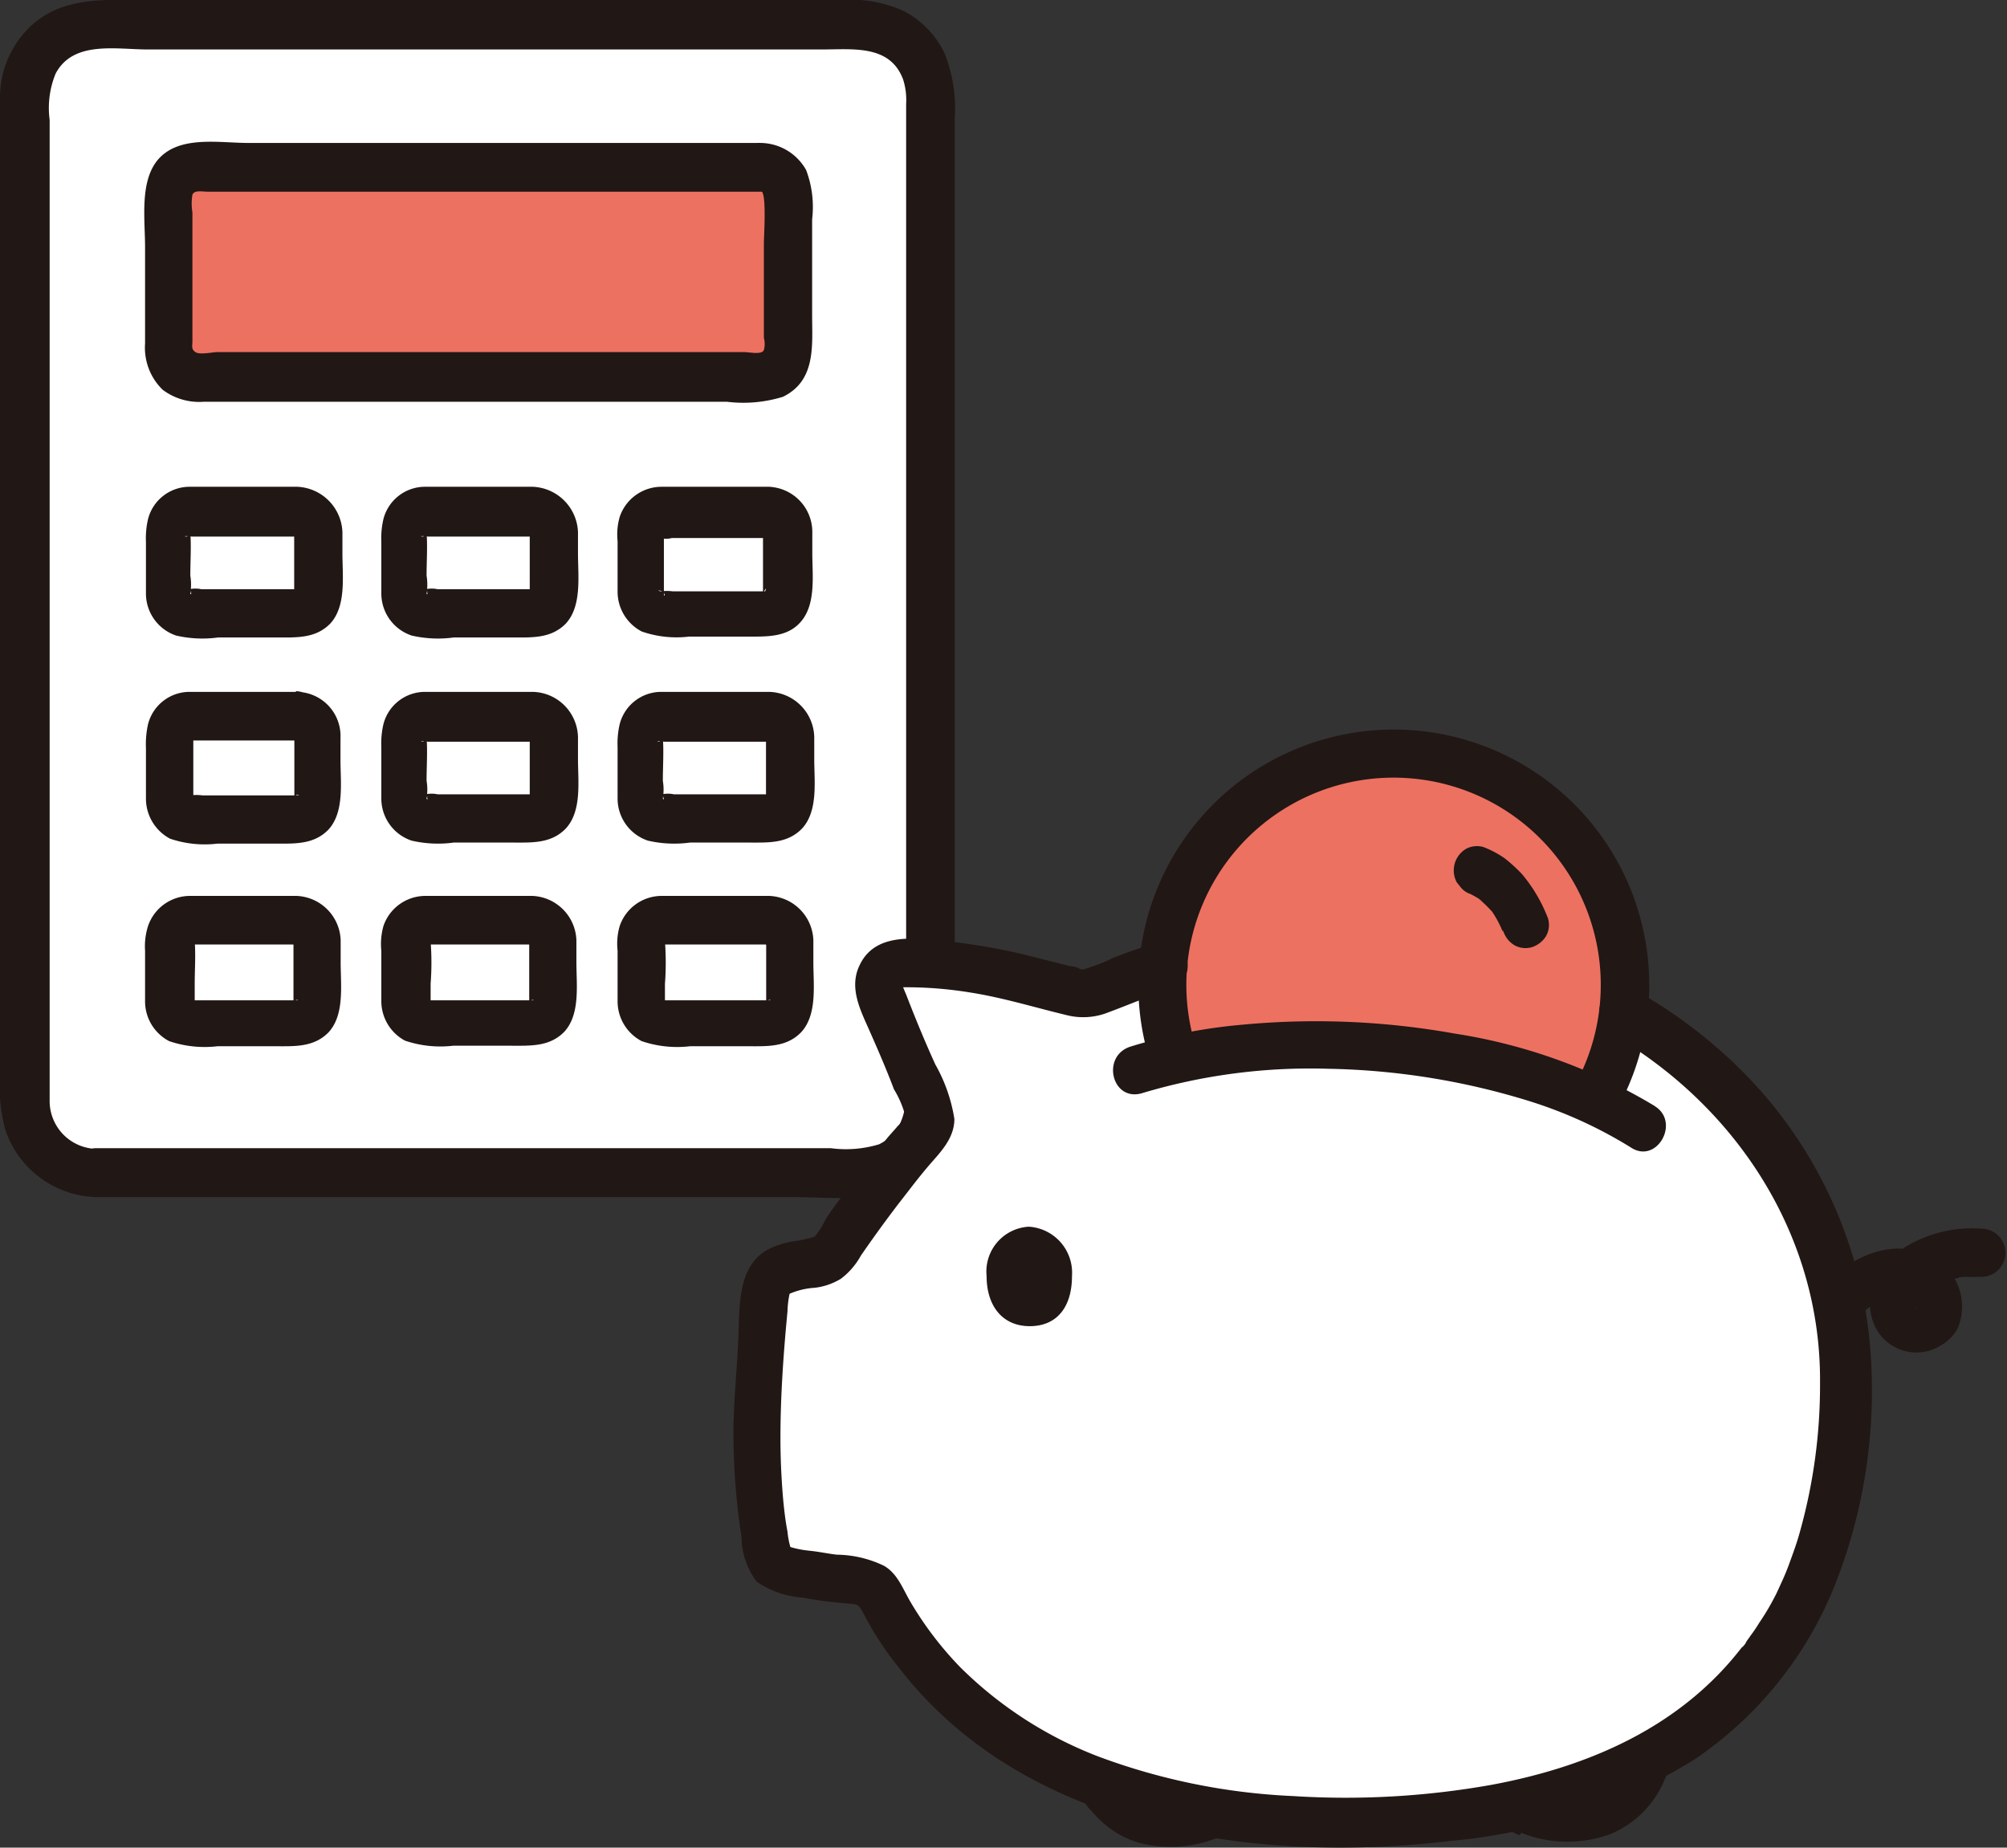
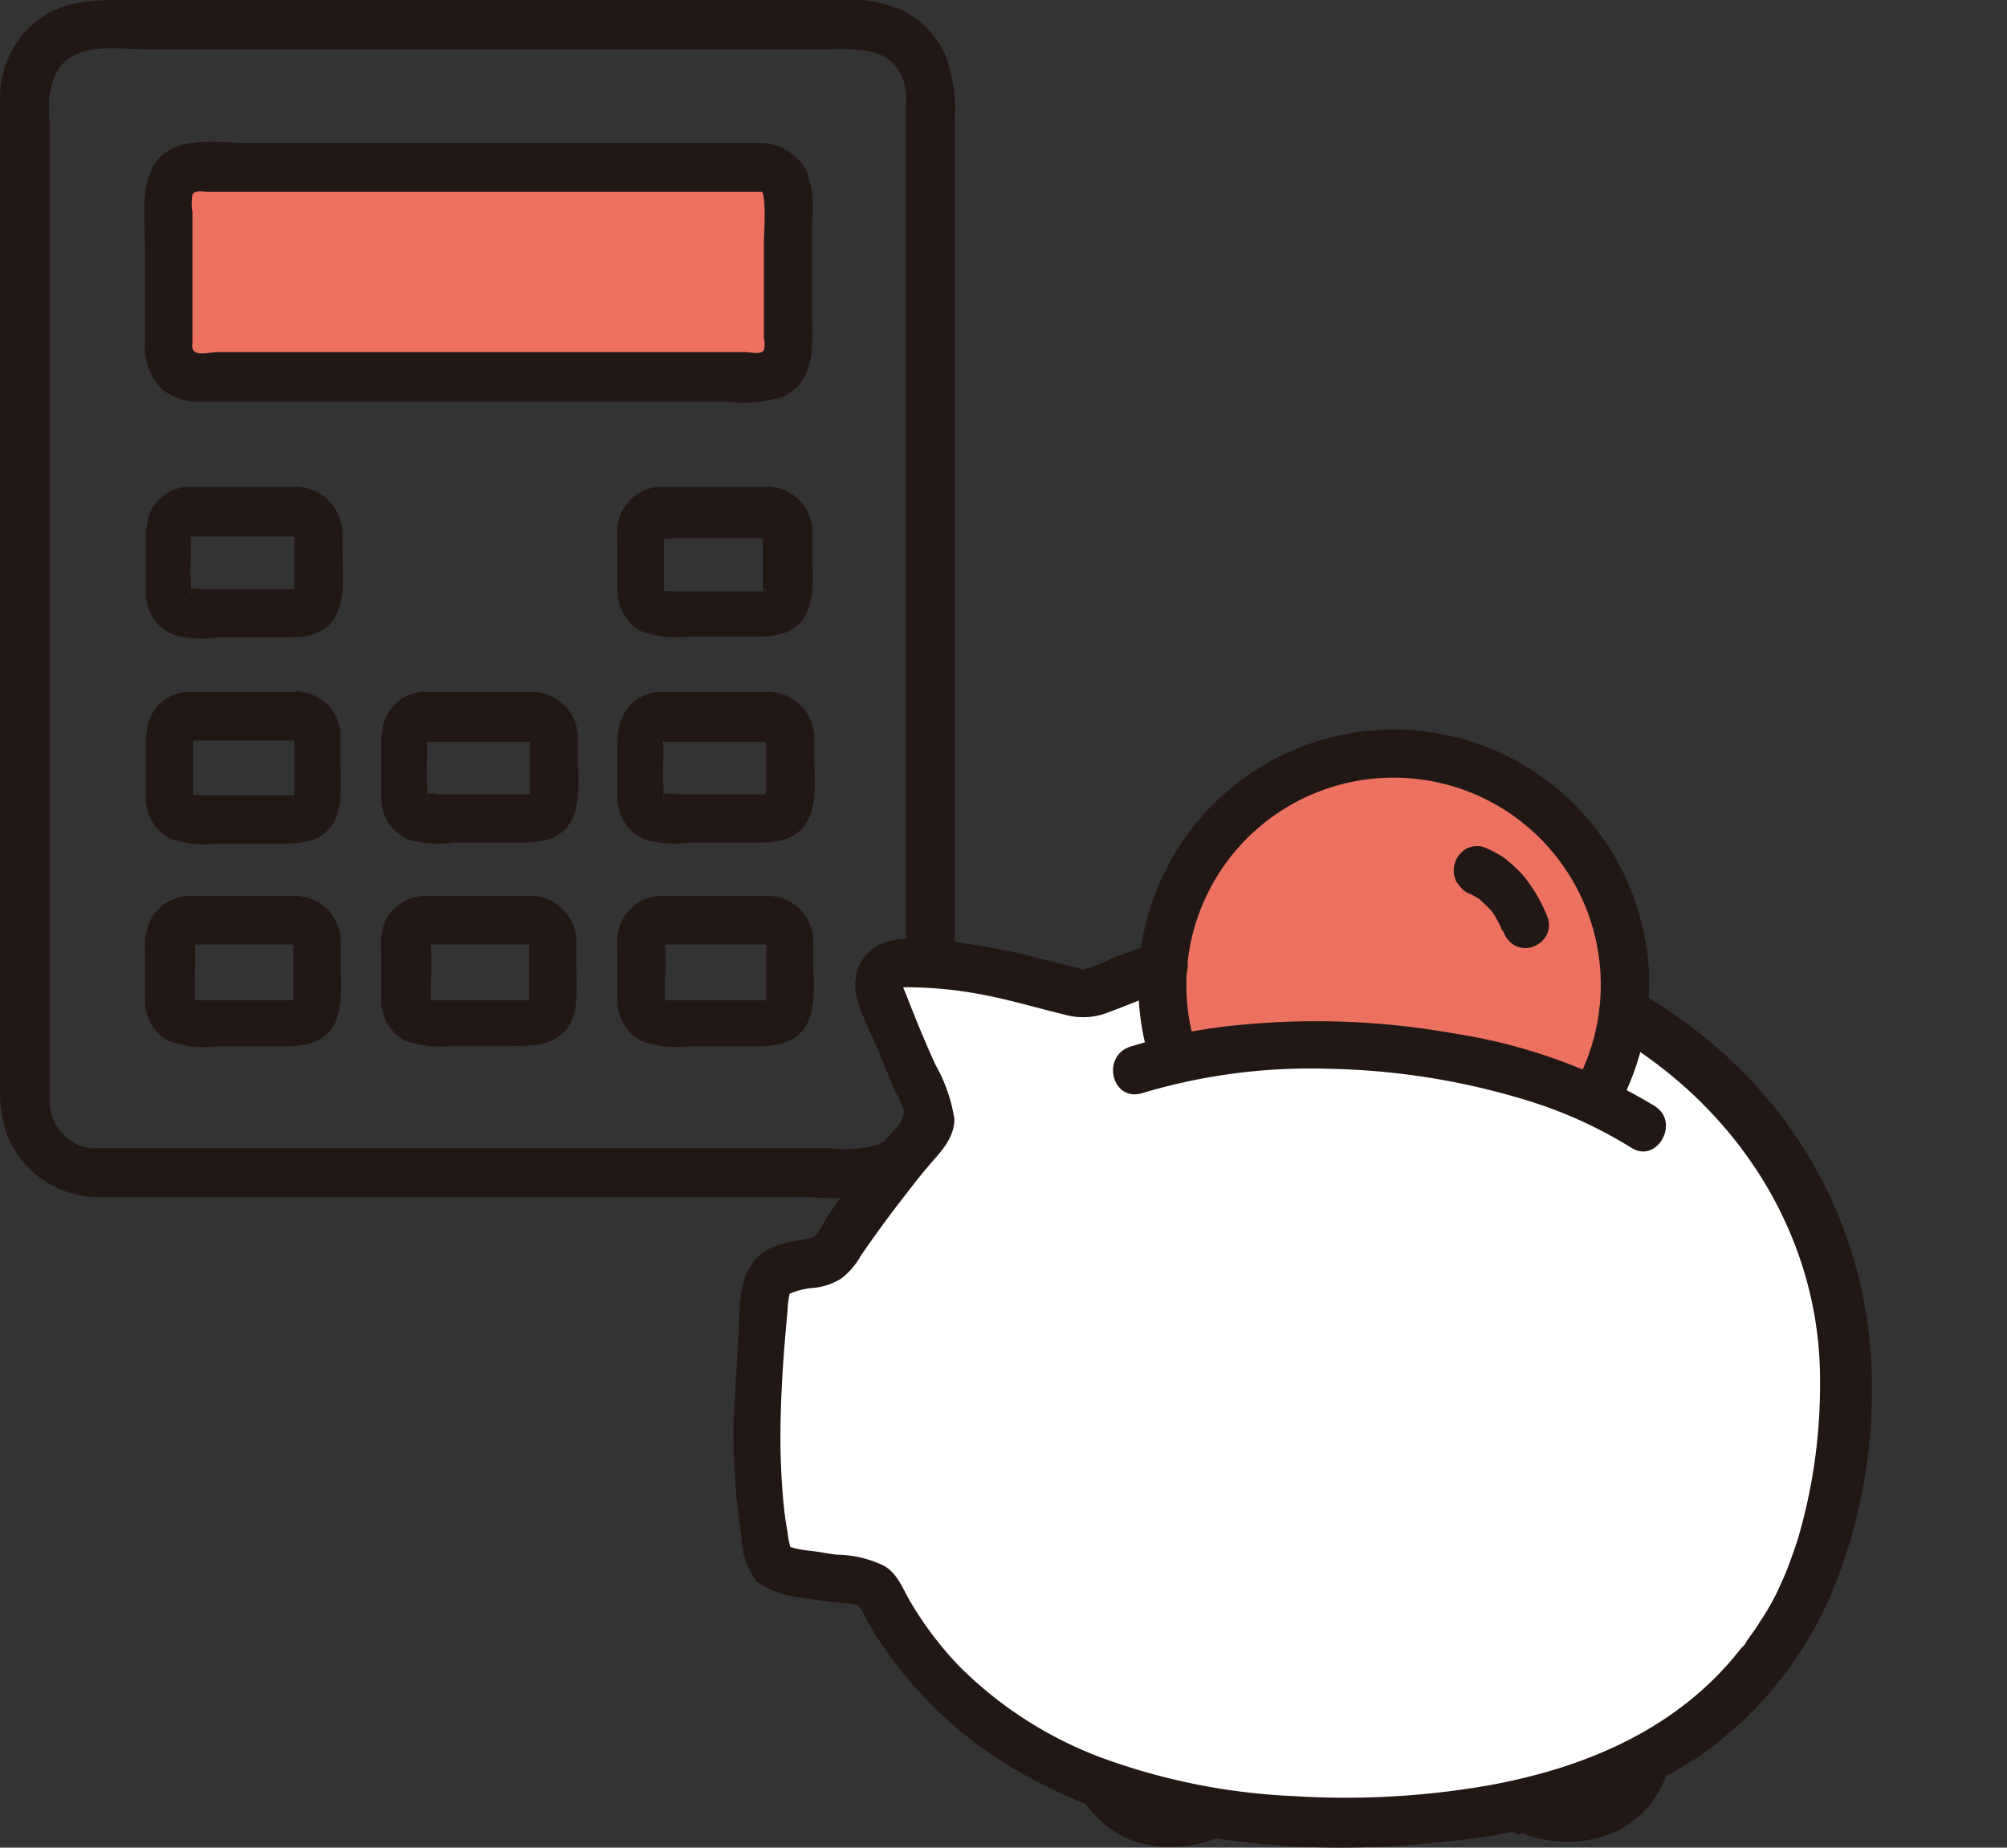
<svg xmlns="http://www.w3.org/2000/svg" width="114" height="104.95" viewBox="0 0 114 104.95">
  <rect x="0" y="0" width="114" height="104.95" fill="#333333" stroke="none" />
  <defs>
    <style>.cls-1{fill:#fff;}.cls-2{fill:#ed7161;}.cls-3{fill:#211715;}</style>
  </defs>
  <title>top_about_2</title>
  <g id="レイヤー_2" data-name="レイヤー 2">
    <g id="レイヤー_1-2" data-name="レイヤー 1">
-       <path class="cls-1" d="M5.5,66.59H48.84a4.07,4.07,0,0,0,4.06-4.05h0v-57a4.07,4.07,0,0,0-4.06-4.05H5.5a4.07,4.07,0,0,0-4,4.05V62.54A4.06,4.06,0,0,0,5.5,66.59Z" />
      <path class="cls-2" d="M43.25,9.49H11.1A1.53,1.53,0,0,0,9.56,11h0v8.91a1.53,1.53,0,0,0,1.54,1.54H43.25a1.53,1.53,0,0,0,1.54-1.54h0V11a1.54,1.54,0,0,0-1.54-1.54Z" />
      <path class="cls-3" d="M43.25,8.12H14.12c-1.71,0-4-.46-5.19,1-1,1.25-.69,3.37-.69,4.91v5.48a3.33,3.33,0,0,0,1,2.63,3.45,3.45,0,0,0,2.34.68h29.7a7.64,7.64,0,0,0,3.19-.28c1.89-.92,1.66-2.92,1.66-4.63V12.46a5.94,5.94,0,0,0-.34-2.8,3,3,0,0,0-2.57-1.54c-1.77-.11-1.77,2.63,0,2.74.34,0,.17,2.57.17,2.91V19.2a1.31,1.31,0,0,1,0,.68c-.12.29-.8.12-1.14.12H12.35c-.28,0-1,.17-1.25,0s-.17-.35-.17-.63V12.06a3,3,0,0,1,0-1c.11-.28.57-.17.91-.17H43.25A1.37,1.37,0,0,0,43.25,8.12Z" />
      <path class="cls-3" d="M5.5,68H45.13c2.23,0,4.91.4,6.8-1A5.4,5.4,0,0,0,54,64a12.29,12.29,0,0,0,.23-3.25v-54A8.46,8.46,0,0,0,53.64,3,5.27,5.27,0,0,0,51.36.64,7.21,7.21,0,0,0,47.87,0H8.24C5.84,0,3.39-.22,1.56,1.67A5.57,5.57,0,0,0,0,5.49V60.94a9.94,9.94,0,0,0,.29,3.2A5.61,5.61,0,0,0,5.5,68c1.77.06,1.77-2.68,0-2.74a2.72,2.72,0,0,1-2.68-2.68V6.81a5.14,5.14,0,0,1,.34-2.63c1-1.89,3.43-1.37,5.25-1.37H46.67c1.77,0,3.89-.29,4.63,1.71a3.82,3.82,0,0,1,.17,1.37V60.2c0,1.71.34,3.88-1.54,4.8a6.49,6.49,0,0,1-2.74.22H5.44A1.37,1.37,0,0,0,5.5,68Z" />
      <path class="cls-3" d="M43.65,27.65H37.59a2.51,2.51,0,0,0-2.39,1.71,3.57,3.57,0,0,0-.12,1.37v2.86a2.55,2.55,0,0,0,1.37,2.28,6,6,0,0,0,2.69.29h3.31c1.08,0,2.23.05,3-.8.92-1,.69-2.69.69-3.94V30.16a2.57,2.57,0,0,0-2.51-2.51,1.37,1.37,0,1,0,0,2.74c-.4,0,.11.06-.12,0s.17.23-.05-.06l-.06,0c-.06-.06-.06-.06,0,0l-.06-.11c.06.11.06.17,0,.06V33.7h0v0l.06-.11c-.06.11-.06.11,0,0s.17-.28.06,0H38.22a2.57,2.57,0,0,0-.68,0c-.06,0-.35-.12.11,0-.28-.11,0,0,.06.06l-.12-.06c.12.12.18.12.06.06l-.06-.06c.12.18.12.18.06,0,0,0,.12.29.06.06.11.29,0,.17,0,.12V30.33h0c-.12.29,0,.12,0,.06l-.12.11h0l-.05.06c.11-.06.11-.06-.06,0h0a1.34,1.34,0,0,0,.69,0h5.31a1.39,1.39,0,0,0,1.37-1.37,1.23,1.23,0,0,0-1.2-1.54Z" />
      <path class="cls-3" d="M43.65,50.89H37.59A2.52,2.52,0,0,0,35.2,52.6,3.57,3.57,0,0,0,35.08,54v2.86a2.55,2.55,0,0,0,1.37,2.28,6.26,6.26,0,0,0,2.74.29h3.32c1.08,0,2.17.06,3-.8.92-1,.69-2.68.69-3.94V53.4a2.61,2.61,0,0,0-2.51-2.51,1.37,1.37,0,1,0,0,2.74c-.4,0,.11.06-.12,0s.17.23-.05-.06c-.06,0-.18-.22,0,0h0c-.12-.17,0-.11,0,.06v3.31c0,.12.05-.34,0,0,.05-.22.05-.11,0,0s.28-.35.11-.12h0c.11-.05.17,0,.11,0H37.77c.22.23,0,0,0,0l0,.12c0-.12,0-.17,0-.06h0v-1a16,16,0,0,0,0-2.4c0,.06,0,.23,0,.06l0,.11c0-.11,0-.11,0,0l-.06,0c.11-.11.11-.11-.06,0,.06,0,.23-.11-.06,0,.23-.11,0,0-.05,0h6.11A1.39,1.39,0,0,0,45,52.2a1.34,1.34,0,0,0-1.37-1.31Z" />
      <path class="cls-3" d="M30.23,50.89H24.18a2.52,2.52,0,0,0-2.4,1.71A3.77,3.77,0,0,0,21.66,54v2.86A2.55,2.55,0,0,0,23,59.11a6.26,6.26,0,0,0,2.74.29h3.32c1.08,0,2.17.06,3-.8.91-1,.68-2.68.68-3.94V53.4a2.61,2.61,0,0,0-2.51-2.51,1.37,1.37,0,1,0,0,2.74c-.4,0,.11.06-.12,0s.18.23-.05-.06c-.06,0-.17-.22,0,0h0c-.12-.17,0-.11,0,.06v3.31c0,.12.05-.34,0,0,.05-.22.05-.11,0,0s.28-.35.11-.12h0c.12-.05.17,0,.12,0H24.4c.23.23.06,0,0,0l.06.12c-.06-.12-.06-.17,0-.06h0v-1a16,16,0,0,0,0-2.4c0,.06-.06.23,0,.06l-.06.11c.06-.11.06-.11,0,0l0,0c.11-.11.11-.11-.06,0,.06,0,.23-.11-.06,0,.23-.11,0,0-.05,0h6.11a1.34,1.34,0,1,0-.06-2.68Z" />
      <path class="cls-3" d="M16.81,50.89h-6a2.52,2.52,0,0,0-2.4,1.71A3.77,3.77,0,0,0,8.24,54v2.86a2.55,2.55,0,0,0,1.37,2.28,6.26,6.26,0,0,0,2.74.29h3.32c1.08,0,2.17.06,3-.8.91-1,.68-2.68.68-3.94V53.4a2.61,2.61,0,0,0-2.51-2.51,1.37,1.37,0,1,0,0,2.74c-.4,0,.11.06-.12,0s.18.23-.05-.06c-.06,0-.17-.22,0,0h0c-.06-.17,0-.11,0,.06v3.31c0,.12.05-.34,0,0,.05-.22.05-.11,0,0s.28-.35.11-.12h0c.12-.05.17,0,.12,0H11c.23.23.06,0,0,0l.06.12c-.06-.12-.06-.17,0-.06h0v-1c0-.8.06-1.6,0-2.4,0,.06-.06.23,0,.06l-.06.11c.06-.11.06-.11,0,0l-.05,0c.11-.11.11-.11-.06,0,.06,0,.23-.11-.06,0,.23-.11,0,0-.05,0h6.11a1.34,1.34,0,1,0-.06-2.68Z" />
      <path class="cls-3" d="M43.65,39.3H37.59a2.44,2.44,0,0,0-2.39,1.83,4.81,4.81,0,0,0-.12,1.31v2.91a2.52,2.52,0,0,0,1.72,2.4,6.63,6.63,0,0,0,2.39.11h3.37c1.09,0,2.17.06,3-.8.92-1,.69-2.68.69-3.94V41.87a2.63,2.63,0,0,0-2.57-2.57,1.37,1.37,0,0,0,0,2.74c-.4,0,.11.06-.12,0s.17.23-.05-.06c-.06,0-.18-.23,0,0h0c-.12-.17,0-.11,0,.06v3.31c.05.12.05-.28,0,0,.05-.23.05-.11,0-.06s.28-.22.11-.17.29-.17-.06,0H38.28a1.61,1.61,0,0,0-.69,0h-.05l.11.06c-.11-.06-.11-.06-.06,0s.29.17.06.06h0c.12.23,0,.17,0,.11a3,3,0,0,0,0-1c0-.8.06-1.65,0-2.45,0-.12-.06.23,0,.06s-.17.22,0,0l-.17.17c.17-.17.06,0-.06,0-.4-.06.8,0,0,0h6.06a1.39,1.39,0,0,0,1.37-1.37,1.3,1.3,0,0,0-1.2-1.43Z" />
      <path class="cls-3" d="M30.23,39.3H24.17a2.44,2.44,0,0,0-2.39,1.83,4.81,4.81,0,0,0-.12,1.31v2.91a2.52,2.52,0,0,0,1.72,2.4,6.63,6.63,0,0,0,2.39.11h3.37c1.09,0,2.17.06,3-.8.92-1,.69-2.68.69-3.94V41.87a2.63,2.63,0,0,0-2.57-2.57,1.37,1.37,0,0,0,0,2.74c-.4,0,.11.06-.12,0s.18.23-.05-.06c-.06,0-.17-.23,0,0h0c-.12-.17,0-.11,0,.06v3.31c.05.12.05-.28,0,0,.05-.23.05-.11,0-.06s.28-.22.11-.17.29-.17-.06,0H24.86a1.56,1.56,0,0,0-.68,0h-.06l.11.06c-.11-.06-.11-.06-.05,0s.28.17.05.06h0c.12.23,0,.17,0,.11a3,3,0,0,0,0-1c0-.8.06-1.65,0-2.45,0-.12-.05.23,0,.06s-.17.22,0,0l-.17.17c.17-.17.06,0-.06,0-.4-.06.8,0,0,0h6.06a1.39,1.39,0,0,0,1.37-1.37,1.3,1.3,0,0,0-1.2-1.43Z" />
      <path class="cls-3" d="M16.81,39.3h-6a2.44,2.44,0,0,0-2.4,1.83,5.26,5.26,0,0,0-.12,1.37v2.85a2.58,2.58,0,0,0,1.37,2.29,6.11,6.11,0,0,0,2.69.28h3.31c1.08,0,2.17.06,3-.8.91-1,.68-2.68.68-3.94V41.93a2.51,2.51,0,0,0-2.45-2.63,1.37,1.37,0,0,0,0,2.74c-.4,0,.11.06-.12,0s.18.23-.05-.06c-.06,0-.17-.23,0,0-.12-.23-.06-.11,0,0-.06-.17,0-.11,0,.06v3.31c0,.12.05-.34,0,0,.05-.23.05-.11,0-.06s.28-.34.11-.11h0c.12-.06.17,0,.12,0H11.5a2.65,2.65,0,0,0-.69,0s-.23.06.06,0h.06c-.17-.06-.12-.06.05.06,0-.06-.17-.23,0,0-.17-.22,0,0,0,.06-.11-.34.06.17,0,0s0,.17,0,.06V42c.18-.34-.11.17,0-.06s-.11.12-.17.12.17-.06-.05,0h6.11a1.39,1.39,0,0,0,1.37-1.37,1.49,1.49,0,0,0-1.43-1.43Z" />
-       <path class="cls-3" d="M30.23,27.65H24.17a2.44,2.44,0,0,0-2.39,1.83,4.81,4.81,0,0,0-.12,1.31V33.7a2.52,2.52,0,0,0,1.72,2.4,6.63,6.63,0,0,0,2.39.11h3.37c1.09,0,2.17.06,3-.79.92-1,.69-2.69.69-4V30.22a2.68,2.68,0,0,0-2.57-2.57,1.37,1.37,0,0,0,0,2.74c-.4,0,.11.06-.12,0s.18.23-.05-.06c-.06,0-.17-.23,0,0h0c-.12-.17,0-.11,0,.06V33.7c.05.12.05-.28,0,0,.05-.23.05-.11,0-.06s.28-.22.11-.17.29-.17-.06,0H24.86a1.56,1.56,0,0,0-.68,0h-.06l.11.06c-.11-.06-.11-.06-.05,0s.28.17.05.06h0c.12.23,0,.17,0,.11a3,3,0,0,0,0-1c0-.8.06-1.65,0-2.45,0-.12-.05.23,0,.06s-.17.22,0,0l-.17.17c.17-.17.06,0-.06,0-.4-.06.8,0,0,0h6.06a1.39,1.39,0,0,0,1.37-1.37,1.19,1.19,0,0,0-1.2-1.43Z" />
      <path class="cls-3" d="M16.81,27.65h-6a2.44,2.44,0,0,0-2.4,1.83,4.81,4.81,0,0,0-.12,1.31V33.7A2.52,2.52,0,0,0,10,36.1a6.64,6.64,0,0,0,2.39.11h3.37c1.09,0,2.17.06,3-.79.92-1,.69-2.69.69-4V30.22a2.68,2.68,0,0,0-2.57-2.57,1.37,1.37,0,1,0,0,2.74c-.4,0,.11.06-.12,0s.18.23-.05-.06c-.06,0-.17-.23,0,0-.12-.23-.06-.11,0,0-.12-.17,0-.11,0,.06V33.7c.05.12.05-.28,0,0,.05-.23.05-.11,0-.06s.28-.22.11-.17.29-.17-.06,0H11.44a1.56,1.56,0,0,0-.68,0H10.7l.11.06c-.11-.06-.11-.06-.05,0s.28.17.05.06h0c.12.23,0,.17,0,.11a3,3,0,0,0,0-1c0-.8.06-1.65,0-2.45,0-.12-.05.23,0,.06s-.17.22,0,0l-.17.17c.17-.17.06,0-.06,0-.4-.06.8,0,0,0h6.06A1.39,1.39,0,0,0,18,29.08a1.19,1.19,0,0,0-1.2-1.43Z" />
      <path class="cls-1" d="M96.81,60.83c-5.08-4.51-12.28-7.37-20.73-7.37a32.83,32.83,0,0,0-13.25,2.63c-1.19.57-1.59.45-1.94.34l-1-.29a43.68,43.68,0,0,0-4.69-1.08,24.78,24.78,0,0,0-4.11-.34A1.32,1.32,0,0,0,49.81,56c0,.11.06.29.06.4.63,1.77,2.69,6.45,2.69,6.45a1.32,1.32,0,0,1-.18,1.43c-1.65,1.94-3.94,5-4.39,5.77l-.69,1a1.12,1.12,0,0,1-.8.51c-.57.11-1.08.23-1.71.4a2.56,2.56,0,0,0-.91.34,1.48,1.48,0,0,0-.52,1c-.45,5-.91,10.17.23,15.14a.66.66,0,0,0,.23.45,1.05,1.05,0,0,0,.46.23,22.75,22.75,0,0,0,3.88.63,2.09,2.09,0,0,1,1.71.8l.06,0C54.1,99,63.52,103.54,76,103.54c20,0,28.72-9.71,28.72-25.3A23.12,23.12,0,0,0,96.81,60.83Z" />
      <path class="cls-2" d="M68.26,48.66a12.7,12.7,0,0,0-2.17,7.26,12.91,12.91,0,0,0,.68,4.16c6.63-1.48,16.62-.91,23.82,2.4A13.14,13.14,0,0,0,68.26,48.66Z" />
-       <path class="cls-3" d="M106,74.42c0-.06.45-.35.28-.23.12-.12.29-.17.4-.29s.51-.22.17-.11a1,1,0,0,1,.4-.11c.06,0,.12-.06.17-.06h-.05a.58.58,0,0,1,.45,0h.29c.06,0,.11.06.23.06s.11,0-.12-.06l.35.17h0l.17.17.17.17c-.12-.11-.12-.11-.06,0-.06-.17-.06-.17,0-.06s.06.12,0,0v.23c.06-.18.06-.23,0-.06s-.06.11,0-.06c-.06.12-.06.12.06-.06-.12.12-.12.12,0,0-.11.06-.11.06.06,0-.23.06.29,0-.06,0h.12c-.17,0-.12,0,.06.06-.06,0-.12-.06-.18-.11.18.11.18.11.06,0,.12.17.12.17.06,0,.06.18.06.12,0,0h0s.06-.17.06-.22h0a1.69,1.69,0,0,0,.11-.23h0c.06-.06.4-.34.17-.17.12-.12.29-.17.4-.29s.52-.4.69-.4c-.17.06-.23.12-.06.06s.11-.06.17-.06a2.49,2.49,0,0,1,.4-.11c.06,0,.51-.12.11-.06.18,0,.29-.06.46-.06h1a1.37,1.37,0,1,0,0-2.74,7.36,7.36,0,0,0-4.11.92,4.7,4.7,0,0,0-1.83,1.82,3.07,3.07,0,0,0,0,3,2.61,2.61,0,0,0,3.6.92,2.48,2.48,0,0,0,1-1,3.19,3.19,0,0,0-2-4.28c-1.83-.69-3.77.17-5.14,1.37a1.42,1.42,0,0,0,0,1.94,1.36,1.36,0,0,0,1.89,0Z" />
      <path class="cls-3" d="M61.29,101.48a2.5,2.5,0,0,0,.75,1.43,6.27,6.27,0,0,0,.68.69,5.33,5.33,0,0,0,2,1.08,7.12,7.12,0,0,0,4.11-.17,1.39,1.39,0,0,0-.74-2.68l-.69.17-.17.06s-.34,0-.11,0H66c-.06,0-.29-.06-.06,0s0,0-.06,0a.33.33,0,0,1-.23-.06.78.78,0,0,1-.34-.12c-.06,0-.11,0-.17,0a.63.63,0,0,0-.8.34.61.61,0,0,0,1.14.46.57.57,0,0,0-.28-.75,2.05,2.05,0,0,1-.63-.4c-.17-.11,0,0,0,.06s-.11-.11-.17-.11-.22-.17-.28-.29-.17-.17-.23-.28.17.23.06,0-.06-.11-.12-.17l.17.69h0a1.39,1.39,0,0,0-1.37-1.37,1.47,1.47,0,0,0-1.37,1.42Z" />
      <path class="cls-3" d="M86.42,104.11a7.06,7.06,0,0,0,5.08.06,5.71,5.71,0,0,0,3.2-3.48A1.4,1.4,0,0,0,92,99.94c0,.06-.05.17-.05.23s.11-.23,0-.06a1.48,1.48,0,0,1-.23.4.3.3,0,0,0-.11.23c-.12.17.17-.17,0,0s-.17.22-.28.28-.23.17-.29.29.23-.17,0,0c-.06,0-.11,0-.17.11a2.36,2.36,0,0,1-.4.23c-.06,0-.11.06-.17.06-.23.11.23-.06.06,0s-.52.17-.8.22.28,0,0,0h-.74a1.77,1.77,0,0,1-.51,0h0a.51.51,0,0,1-.29-.06,3.5,3.5,0,0,1-1.08-.34,1.44,1.44,0,0,0-1.72,1,1.55,1.55,0,0,0,1.09,1.71Z" />
-       <path class="cls-3" d="M58.44,69.68a2.55,2.55,0,0,0-2.4,2.8c0,1.71.91,2.85,2.45,2.85s2.4-1.08,2.4-2.85A2.62,2.62,0,0,0,58.44,69.68Z" />
      <path class="cls-3" d="M91.5,58.71c7.14,4.12,11.94,11.48,11.88,19.82A30.88,30.88,0,0,1,102.24,87c-.17.63-.4,1.25-.63,1.88s-.46,1.09-.69,1.6a14.25,14.25,0,0,1-1,1.71,8.12,8.12,0,0,1-.51.75c-.06.11-.17.22-.23.34s-.06.11-.11.17c-.29.34.05-.11-.12.11-3.48,4.52-8.68,6.8-14.27,7.83a47.15,47.15,0,0,1-11.25.63,36.13,36.13,0,0,1-11-2.23,22.63,22.63,0,0,1-7.88-5.08,19.61,19.61,0,0,1-2.8-3.66c-.45-.74-.74-1.65-1.54-2.11a6.32,6.32,0,0,0-2.68-.63c-.52-.06-1-.17-1.6-.23a5.54,5.54,0,0,1-1.43-.34l.52.51A4.69,4.69,0,0,1,44.73,87c-.11-.57-.17-1.08-.23-1.66-.11-1.19-.17-2.45-.17-3.65,0-2.4.17-4.8.4-7.2a5.47,5.47,0,0,1,.12-1,4.22,4.22,0,0,1,1.42-.34,3.68,3.68,0,0,0,1.49-.51,4.15,4.15,0,0,0,1.14-1.32c.69-1,1.37-1.94,2.11-2.91.58-.74,1.09-1.43,1.72-2.17s1.48-1.54,1.48-2.68a9.13,9.13,0,0,0-1.08-3.09c-.57-1.25-1.09-2.51-1.6-3.82-.06-.17-.17-.4-.23-.57h0l-.11,0c.05,0,.45,0,.51,0a22.55,22.55,0,0,1,3.37.29c1.88.29,3.71.86,5.59,1.31a3.84,3.84,0,0,0,2.12-.11c1.25-.46,2.51-1,3.77-1.43a1.37,1.37,0,0,0-.75-2.63c-.91.29-1.77.58-2.62.92a7.9,7.9,0,0,1-1.26.51c-.11.06-.23.06-.34.12h-.17c-.12.05.28.05.05,0a.21.21,0,0,1-.17-.06,1.58,1.58,0,0,0-.51-.12L59,54.43a35.68,35.68,0,0,0-5.54-1c-1.65-.17-3.77-.4-4.62,1.37-.63,1.26,0,2.51.51,3.66s1,2.28,1.43,3.42a5.55,5.55,0,0,1,.68,1.66c.06-.23-.34.34-.45.4-.23.28-.46.51-.69.8-.51.62-1,1.31-1.54,1.94-.63.85-1.31,1.71-1.88,2.57a4.39,4.39,0,0,1-.63,1,7.15,7.15,0,0,1-1,.23,5.35,5.35,0,0,0-1.32.34c-2,.8-1.94,3.08-2,4.91s-.29,3.83-.29,5.71a39.52,39.52,0,0,0,.46,5.88,4.28,4.28,0,0,0,.86,2.52,5.21,5.21,0,0,0,2.62.91,22.48,22.48,0,0,0,2.69.34c.4.06.45,0,.74.52a17.83,17.83,0,0,0,2,3.08c7.19,9.36,20.38,11.19,31.35,9.88a31.52,31.52,0,0,0,13.87-4.63,21.61,21.61,0,0,0,7.94-9.82,30,30,0,0,0,2-14,25.21,25.21,0,0,0-8.68-16.62,27.59,27.59,0,0,0-4.51-3.19A1.4,1.4,0,0,0,91.5,58.71Z" />
      <path class="cls-3" d="M67.69,58.6a11.77,11.77,0,1,1,22.15,2.28,1.41,1.41,0,0,0,.52,1.89,1.35,1.35,0,0,0,1.88-.52,14.51,14.51,0,1,0-27.18-2.91c.4,1.71,3,1,2.63-.74Z" />
      <path class="cls-3" d="M83.56,50.78l.06,0-.34-.11a5.49,5.49,0,0,1,1,.57L84,51.06a6.67,6.67,0,0,1,.92.92l-.23-.29A6.29,6.29,0,0,1,85.39,53l-.11-.34c0,.06,0,.17.11.23a1.45,1.45,0,0,0,.63.8,1.29,1.29,0,0,0,1,.11,1.48,1.48,0,0,0,.8-.63,1.31,1.31,0,0,0,.11-1,8.75,8.75,0,0,0-1.48-2.52,8.94,8.94,0,0,0-1-.91,5.78,5.78,0,0,0-1.2-.63,1.32,1.32,0,0,0-1,.12,1.43,1.43,0,0,0-.51,1.88l.23.29a1.15,1.15,0,0,0,.62.4Z" />
      <path class="cls-3" d="M94,62.83a31.26,31.26,0,0,0-11.37-4.12,44.59,44.59,0,0,0-12-.51,30.43,30.43,0,0,0-6.45,1.26c-1.66.57-1,3.19.74,2.62a33.23,33.23,0,0,1,10.56-1.37,40.94,40.94,0,0,1,11.37,1.83,25.17,25.17,0,0,1,5.77,2.63c1.48,1,2.85-1.43,1.37-2.34Z" />
    </g>
  </g>
</svg>